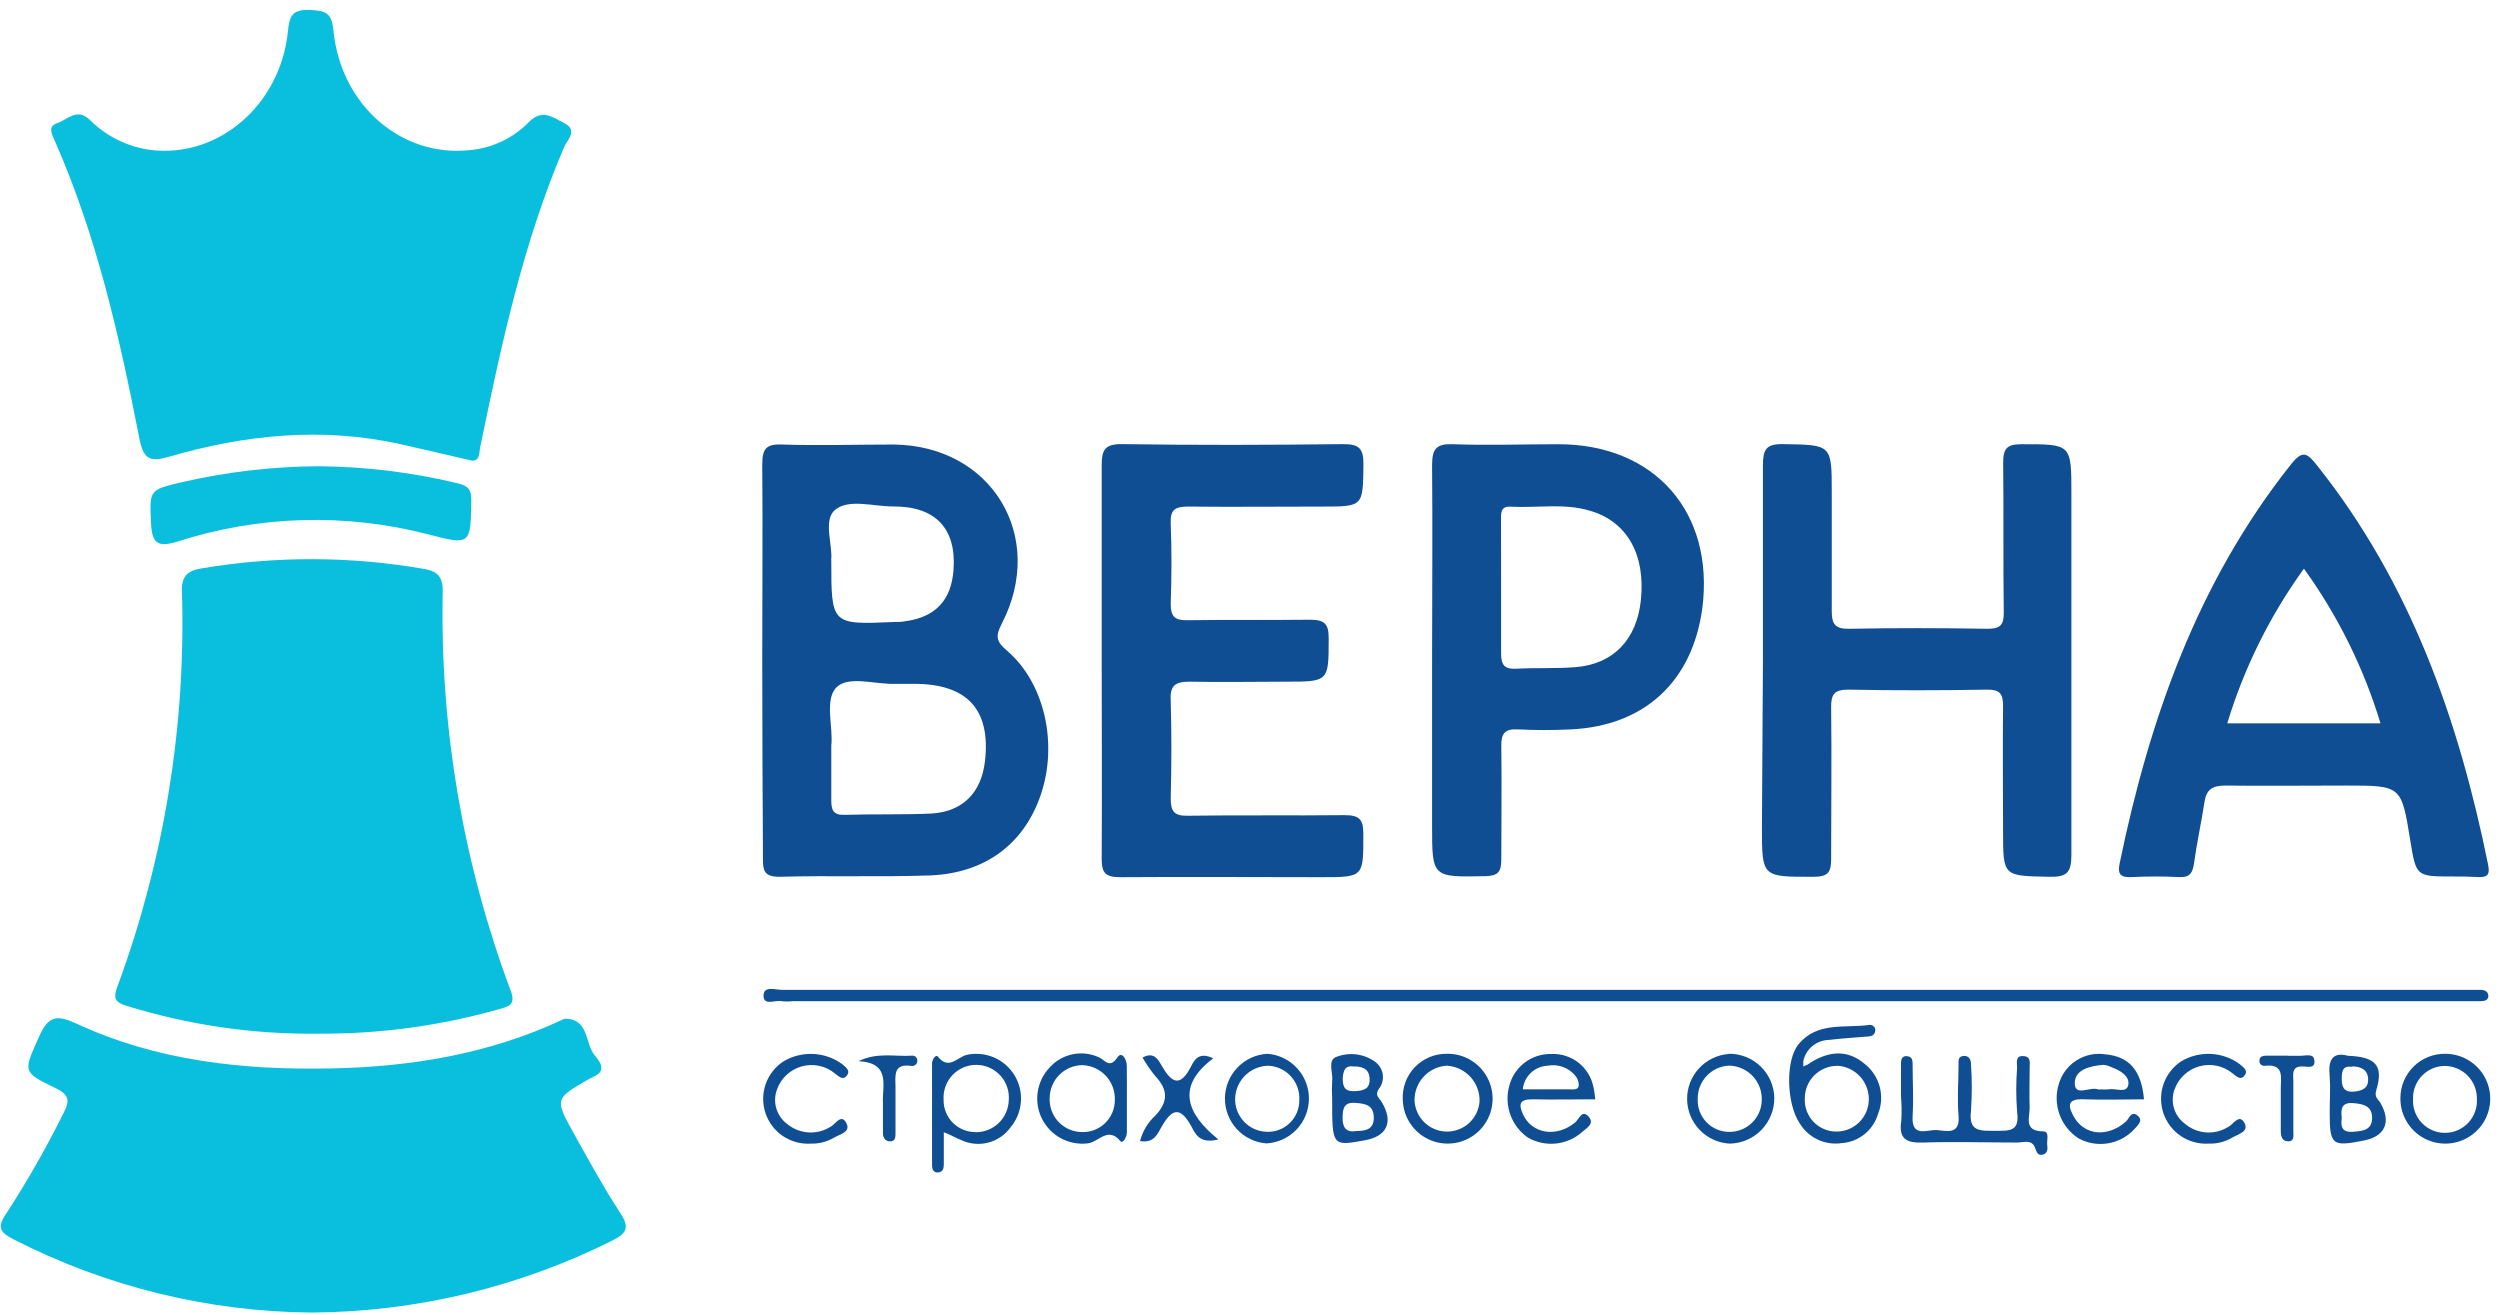
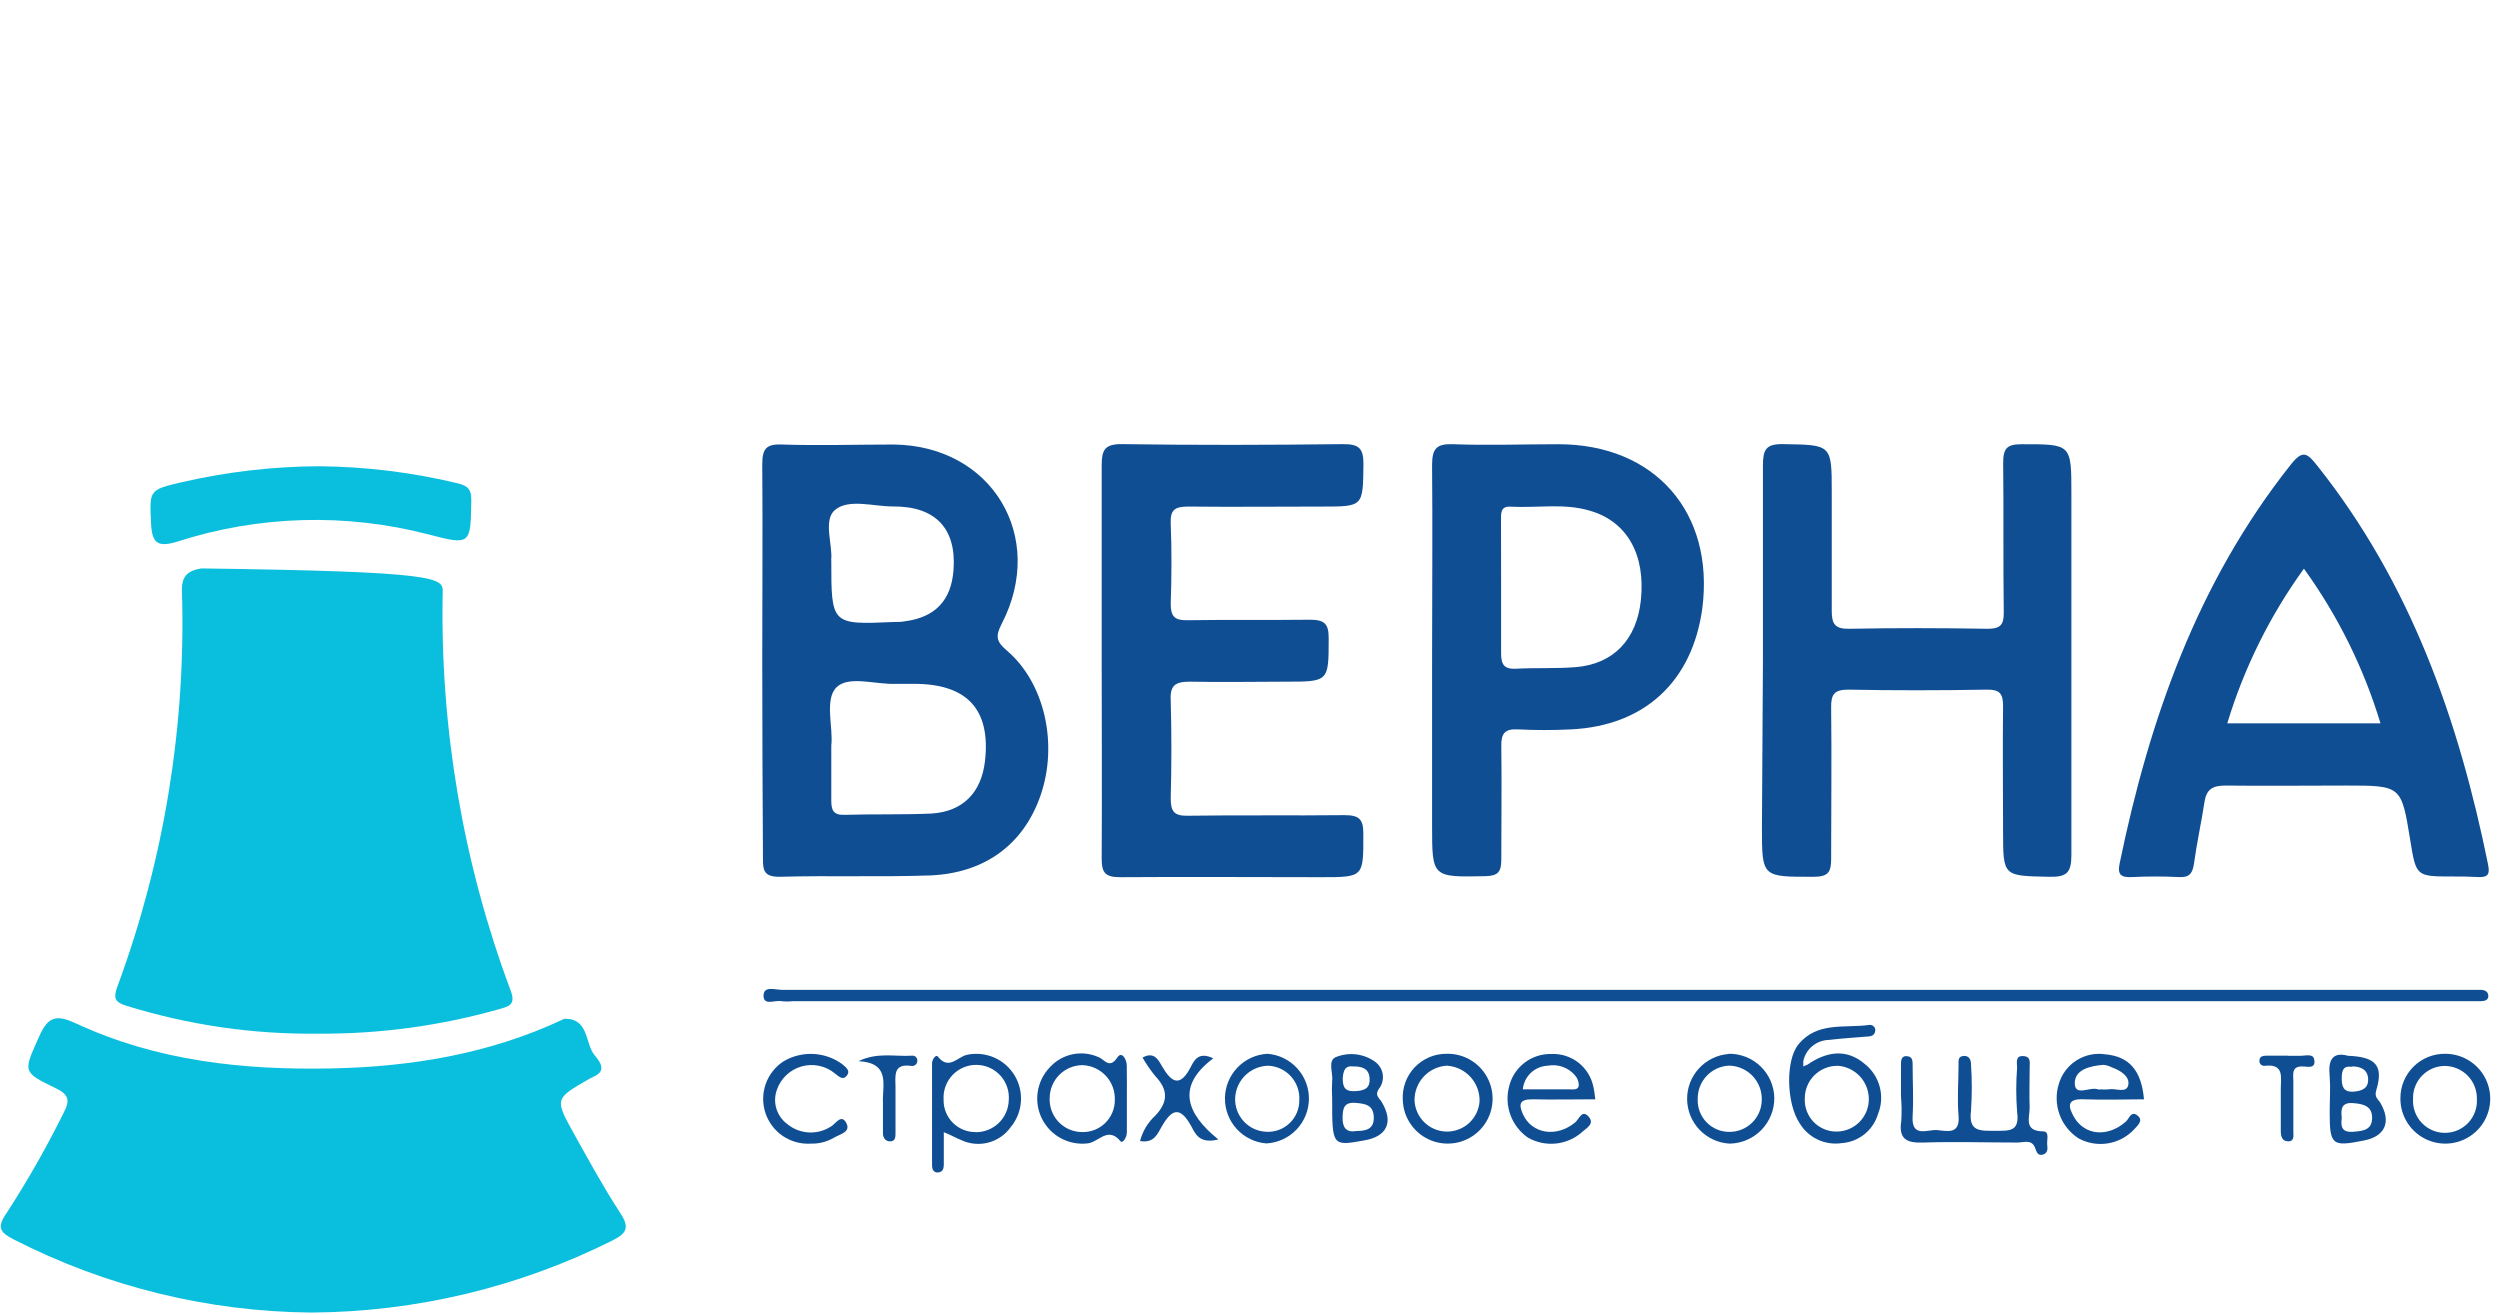
<svg xmlns="http://www.w3.org/2000/svg" width="251" height="132" viewBox="0 0 251 132" fill="none">
-   <path d="M31.999 103.78C25.434 103.865 18.897 102.914 12.629 100.96C11.429 100.58 11.409 100.1 11.789 99.04C16.474 86.366 18.675 72.907 18.269 59.4C18.209 57.88 18.799 57.3 20.209 57.07C27.651 55.808 35.255 55.832 42.689 57.14C43.999 57.38 44.479 58.01 44.449 59.4C44.168 73.061 46.483 86.652 51.269 99.45C51.809 100.87 51.109 101.04 50.109 101.32C44.219 102.991 38.121 103.82 31.999 103.78V103.78Z" fill="#0ABFDD" />
-   <path d="M47.438 46.26C44.828 45.66 42.508 45.11 40.188 44.59C32.338 42.85 24.608 43.64 16.988 45.85C15.078 46.41 14.408 46.16 13.988 44C11.988 33.77 9.698 23.61 5.438 14C5.148 13.35 4.818 12.66 5.758 12.36C6.698 12.06 7.708 10.79 8.978 12C10.623 13.657 12.765 14.728 15.078 15.05C21.878 15.91 28.148 10.59 28.908 3.15C29.058 1.61 29.328 0.94 31.068 1C32.808 1.06 33.308 1.34 33.488 3.15C34.248 10.57 40.298 15.77 47.068 15.08C49.339 14.903 51.47 13.912 53.068 12.29C54.438 10.86 55.518 11.8 56.628 12.35C58.108 13.09 56.918 14.07 56.628 14.79C52.528 24.38 50.358 34.49 48.268 44.63C48.068 45.29 48.278 46.23 47.438 46.26Z" fill="#0ABFDD" />
+   <path d="M31.999 103.78C25.434 103.865 18.897 102.914 12.629 100.96C11.429 100.58 11.409 100.1 11.789 99.04C16.474 86.366 18.675 72.907 18.269 59.4C18.209 57.88 18.799 57.3 20.209 57.07C43.999 57.38 44.479 58.01 44.449 59.4C44.168 73.061 46.483 86.652 51.269 99.45C51.809 100.87 51.109 101.04 50.109 101.32C44.219 102.991 38.121 103.82 31.999 103.78V103.78Z" fill="#0ABFDD" />
  <path d="M31.279 131.78C20.87 131.694 10.624 129.178 1.359 124.43C0.009 123.74 -0.331 123.23 0.629 121.84C2.739 118.591 4.659 115.222 6.379 111.75C7.049 110.48 6.929 109.9 5.579 109.25C2.179 107.61 2.359 107.6 3.929 104.07C4.849 101.99 5.689 101.85 7.699 102.78C15.789 106.53 24.459 107.45 33.259 107.27C41.259 107.11 49.139 105.82 56.499 102.36C56.564 102.32 56.635 102.293 56.709 102.28C59.159 102.28 58.709 104.75 59.709 105.96C60.169 106.52 61.019 107.49 59.579 108.11L59.179 108.31C55.689 110.31 55.669 110.31 57.629 113.83C59.119 116.5 60.579 119.19 62.249 121.74C63.189 123.18 63.019 123.79 61.479 124.55C52.1 129.244 41.767 131.717 31.279 131.78Z" fill="#0ABFDD" />
  <path d="M76.531 66.29C76.531 59.74 76.581 53.18 76.531 46.63C76.531 45.1 76.891 44.55 78.531 44.63C82.261 44.75 85.991 44.63 89.721 44.63C99.571 44.73 105.101 53.88 100.571 62.63C99.921 63.9 100.031 64.41 101.081 65.31C104.901 68.56 106.261 74.73 104.461 79.89C102.771 84.75 98.921 87.64 93.461 87.89C88.401 88.07 83.321 87.89 78.251 88.03C76.721 88.03 76.591 87.41 76.601 86.18C76.561 79.55 76.531 72.92 76.531 66.29ZM83.461 74.85C83.461 76.93 83.461 78.64 83.461 80.35C83.461 81.35 83.661 81.85 84.811 81.81C87.711 81.72 90.621 81.81 93.521 81.68C96.701 81.48 98.521 79.56 98.891 76.43C99.478 71.31 97.175 68.72 91.981 68.66C91.311 68.66 90.641 68.66 89.981 68.66C87.911 68.75 85.211 67.79 83.981 69.01C82.751 70.23 83.681 73.1 83.461 74.85ZM83.461 56.23C83.461 62.72 83.461 62.72 89.721 62.45C90.091 62.45 90.461 62.45 90.831 62.38C93.881 61.99 95.501 60.29 95.731 57.25C96.051 53.09 93.941 50.82 89.671 50.85C87.671 50.85 85.181 50.04 83.821 51.21C82.621 52.23 83.621 54.73 83.451 56.23H83.461Z" fill="#104E94" />
  <path d="M176.998 66.48C176.998 59.91 176.998 53.35 176.998 46.78C176.998 45.21 177.238 44.56 178.998 44.59C183.908 44.67 183.908 44.59 183.908 49.48C183.908 53.48 183.908 57.39 183.908 61.34C183.908 62.69 184.258 63.15 185.668 63.13C190.298 63.04 194.928 63.05 199.558 63.13C200.848 63.13 201.188 62.73 201.178 61.49C201.108 56.49 201.178 51.49 201.118 46.49C201.118 45.03 201.478 44.6 202.968 44.6C207.968 44.6 207.968 44.55 207.968 49.6C207.968 61.68 207.968 73.77 207.968 85.85C207.968 87.63 207.488 88.07 205.748 88.03C201.108 87.93 201.108 88.03 201.108 83.41C201.108 79.24 201.058 75.06 201.108 70.88C201.108 69.62 200.758 69.22 199.478 69.24C194.838 69.32 190.208 69.33 185.578 69.24C184.148 69.24 183.828 69.72 183.848 71.05C183.908 76.12 183.848 81.19 183.848 86.26C183.848 87.63 183.488 88.02 182.098 88.03C176.898 88.03 176.898 88.12 176.898 83.03L176.998 66.48Z" fill="#104E94" />
  <path d="M246.239 88C242.579 88 242.579 88 241.989 84.36C241.099 78.87 241.099 78.87 235.539 78.87C231.539 78.87 227.469 78.92 223.439 78.87C222.139 78.87 221.529 79.24 221.329 80.52C221.019 82.58 220.559 84.62 220.279 86.68C220.139 87.68 219.829 88.12 218.749 88.06C217.183 87.98 215.614 87.98 214.049 88.06C212.979 88.11 212.569 87.85 212.809 86.7C215.809 72.16 220.629 58.45 229.999 46.64C231.189 45.14 231.639 45.47 232.659 46.76C242.039 58.57 246.859 72.29 249.809 86.83C250.039 87.96 249.609 88.1 248.699 88.05C247.789 88 247.059 88 246.239 88ZM231.309 57.1C227.903 61.812 225.304 67.056 223.619 72.62H238.999C237.315 67.052 234.717 61.803 231.309 57.09V57.1Z" fill="#104E94" />
  <path d="M110.61 66.23C110.61 59.75 110.61 53.23 110.61 46.77C110.61 45.18 110.89 44.57 112.66 44.59C120.05 44.7 127.45 44.68 134.84 44.59C136.36 44.59 136.9 44.93 136.89 46.59C136.84 50.86 136.89 50.86 132.75 50.86C128.27 50.86 123.75 50.91 119.31 50.86C117.95 50.86 117.48 51.17 117.54 52.58C117.65 55.26 117.63 57.95 117.54 60.63C117.54 61.92 117.96 62.29 119.21 62.27C123.32 62.21 127.42 62.27 131.53 62.22C133.02 62.22 133.41 62.66 133.4 64.12C133.4 68.44 133.4 68.44 129.09 68.44C125.88 68.44 122.67 68.51 119.46 68.44C118.01 68.44 117.46 68.81 117.54 70.29C117.63 73.57 117.63 76.86 117.54 80.13C117.54 81.49 117.88 81.93 119.28 81.9C124.51 81.82 129.74 81.9 134.97 81.84C136.43 81.84 136.88 82.21 136.88 83.7C136.88 88.07 136.95 88.07 132.62 88.07C125.9 88.07 119.18 88.02 112.46 88.07C110.95 88.07 110.6 87.61 110.61 86.18C110.65 79.51 110.61 72.87 110.61 66.23Z" fill="#104E94" />
  <path d="M143.781 66.38C143.781 59.82 143.841 53.25 143.781 46.69C143.781 44.98 144.271 44.54 145.921 44.6C149.431 44.73 152.921 44.6 156.451 44.6C166.171 44.6 172.151 51.47 170.911 61.09C169.911 68.4 165.141 72.87 157.741 73.23C155.952 73.32 154.16 73.32 152.371 73.23C151.071 73.16 150.711 73.67 150.731 74.9C150.781 78.7 150.731 82.51 150.731 86.31C150.731 87.55 150.401 87.94 149.101 87.97C143.781 88.07 143.781 88.11 143.781 82.87V66.38ZM150.711 59.11C150.711 61.27 150.711 63.43 150.711 65.58C150.711 66.72 151.011 67.2 152.211 67.14C154.211 67.03 156.211 67.14 158.211 66.98C161.991 66.67 164.321 64.21 164.741 60.28C165.231 55.68 163.361 52.36 159.641 51.28C157.011 50.49 154.311 51.02 151.641 50.87C150.641 50.81 150.701 51.56 150.701 52.23C150.701 54.5 150.711 56.81 150.711 59.11Z" fill="#104E94" />
  <path d="M163 100.52H79.6C79.228 100.56 78.853 100.56 78.48 100.52C77.84 100.37 76.67 101.02 76.66 99.98C76.65 98.94 77.84 99.38 78.5 99.38C134.98 99.38 191.46 99.38 247.94 99.38C248.31 99.38 248.69 99.38 249.06 99.38C249.43 99.38 249.82 99.53 249.83 99.99C249.84 100.45 249.4 100.51 249.05 100.52C248.45 100.52 247.85 100.52 247.25 100.52H163Z" fill="#104E94" />
  <path d="M31.998 46.81C36.695 46.848 41.371 47.422 45.938 48.52C47.068 48.79 47.338 49.21 47.318 50.31C47.248 54.68 47.258 54.77 42.958 53.64C34.681 51.498 25.966 51.751 17.828 54.37C15.908 54.96 15.268 54.62 15.168 52.58C15.018 49.22 14.898 49.19 18.268 48.41C22.772 47.373 27.377 46.837 31.998 46.81V46.81Z" fill="#0ABFDD" />
  <path d="M190.858 110.07C190.858 109.07 190.858 107.98 190.858 106.94C190.858 106.49 190.858 105.94 191.538 106.05C192.018 106.11 192.028 106.54 192.028 106.91C192.028 108.63 192.128 110.34 192.028 112.05C191.888 114.27 193.498 113.39 194.468 113.46C195.438 113.53 196.808 113.98 196.638 112.01C196.488 110.31 196.638 108.59 196.638 106.87C196.638 106.54 196.568 106.08 197.108 106.02C197.648 105.96 197.888 106.34 197.888 106.84C197.993 108.401 197.993 109.968 197.888 111.53C197.618 113.65 198.828 113.53 200.278 113.53C201.728 113.53 202.788 113.65 202.518 111.64C202.402 110.156 202.402 108.665 202.518 107.18C202.518 106.72 202.298 105.99 203.128 106.03C203.958 106.07 203.768 106.72 203.778 107.23C203.778 108.57 203.728 109.91 203.778 111.23C203.778 112.18 203.158 113.57 205.118 113.59C205.798 113.59 205.488 114.43 205.538 114.9C205.588 115.37 205.608 115.71 205.178 115.9C204.578 116.11 204.478 115.65 204.308 115.21C203.958 114.35 203.148 114.72 202.538 114.71C199.408 114.71 196.268 114.61 193.138 114.71C191.458 114.78 190.598 114.4 190.888 112.53C190.938 111.71 190.928 110.888 190.858 110.07V110.07Z" fill="#104E94" />
  <path d="M181.471 106.89C183.371 105.58 185.361 105.24 187.221 106.82C187.961 107.405 188.49 108.216 188.728 109.129C188.966 110.042 188.901 111.008 188.541 111.88C188.299 112.674 187.821 113.376 187.171 113.892C186.521 114.408 185.729 114.715 184.901 114.77C184.078 114.89 183.239 114.765 182.488 114.409C181.737 114.053 181.108 113.483 180.681 112.77C179.351 110.77 179.251 106.47 180.561 104.86C182.431 102.56 185.181 103.24 187.631 102.91C187.704 102.894 187.779 102.894 187.853 102.909C187.926 102.924 187.996 102.954 188.057 102.997C188.118 103.04 188.169 103.096 188.208 103.16C188.246 103.224 188.271 103.296 188.281 103.37C188.281 103.8 188.051 104.03 187.611 104.06C186.271 104.17 184.941 104.25 183.611 104.41C183.008 104.424 182.427 104.641 181.962 105.025C181.498 105.41 181.176 105.94 181.051 106.53C181.051 106.71 181.051 106.89 181.051 107.07L181.471 106.89ZM184.421 107.01C183.992 107.015 183.57 107.105 183.176 107.274C182.783 107.442 182.426 107.687 182.127 107.993C181.828 108.3 181.592 108.662 181.433 109.06C181.274 109.457 181.195 109.882 181.201 110.31C181.183 110.738 181.252 111.165 181.404 111.566C181.556 111.966 181.788 112.331 182.085 112.64C182.382 112.948 182.739 113.193 183.134 113.36C183.528 113.527 183.952 113.612 184.381 113.61C184.808 113.61 185.232 113.526 185.627 113.362C186.022 113.198 186.38 112.958 186.682 112.655C186.984 112.352 187.223 111.992 187.386 111.597C187.549 111.201 187.632 110.778 187.631 110.35C187.631 109.485 187.298 108.654 186.699 108.029C186.101 107.405 185.285 107.036 184.421 107V107.01Z" fill="#104E94" />
  <path d="M94.758 113.67V116.87C94.758 117.26 94.698 117.65 94.228 117.71C93.758 117.77 93.578 117.43 93.578 117.01V106.76C93.578 106.37 93.958 105.83 94.158 106.08C95.278 107.5 96.158 106.08 97.098 105.9C98.01 105.708 98.959 105.805 99.813 106.177C100.668 106.548 101.385 107.177 101.866 107.974C102.348 108.772 102.569 109.7 102.499 110.629C102.43 111.558 102.073 112.443 101.478 113.16C100.932 113.931 100.129 114.483 99.214 114.72C98.299 114.956 97.33 114.86 96.478 114.45C95.998 114.26 95.558 114 94.758 113.67ZM97.948 113.67C98.809 113.681 99.64 113.354 100.262 112.76C100.885 112.165 101.249 111.35 101.278 110.49C101.319 110.04 101.266 109.586 101.124 109.157C100.981 108.728 100.751 108.334 100.449 107.998C100.146 107.662 99.778 107.392 99.366 107.205C98.954 107.019 98.509 106.92 98.057 106.913C97.605 106.907 97.156 106.994 96.74 107.169C96.323 107.344 95.947 107.604 95.636 107.931C95.324 108.259 95.084 108.647 94.929 109.072C94.775 109.497 94.71 109.949 94.738 110.4C94.727 110.831 94.804 111.26 94.964 111.66C95.124 112.061 95.364 112.424 95.668 112.729C95.974 113.034 96.337 113.274 96.738 113.434C97.138 113.594 97.567 113.671 97.998 113.66L97.948 113.67Z" fill="#104E94" />
  <path d="M113.138 110.35C113.138 111.47 113.138 112.58 113.138 113.69C113.138 114.19 112.718 114.84 112.498 114.58C111.218 113.02 110.248 114.74 109.158 114.8C108.232 114.901 107.298 114.714 106.482 114.265C105.667 113.816 105.009 113.127 104.599 112.29C104.189 111.454 104.047 110.513 104.192 109.593C104.337 108.673 104.761 107.82 105.408 107.15C106.014 106.483 106.817 106.027 107.7 105.847C108.582 105.667 109.5 105.773 110.318 106.15C110.898 106.36 111.368 107.39 112.198 106.15C112.618 105.51 113.128 106.34 113.128 107C113.148 108.13 113.138 109.24 113.138 110.35ZM108.648 106.94C107.787 106.955 106.965 107.305 106.356 107.915C105.748 108.526 105.401 109.348 105.388 110.21C105.363 110.655 105.43 111.101 105.584 111.519C105.738 111.937 105.976 112.32 106.283 112.643C106.59 112.966 106.96 113.223 107.371 113.398C107.781 113.573 108.222 113.662 108.668 113.66C109.095 113.668 109.519 113.59 109.916 113.432C110.312 113.274 110.673 113.037 110.977 112.737C111.281 112.437 111.521 112.079 111.685 111.684C111.848 111.29 111.931 110.867 111.928 110.44C111.945 109.994 111.874 109.549 111.718 109.131C111.562 108.713 111.325 108.33 111.02 108.004C110.714 107.679 110.348 107.417 109.941 107.234C109.533 107.052 109.094 106.951 108.648 106.94V106.94Z" fill="#104E94" />
  <path d="M215.258 110.37C213.258 110.37 211.258 110.45 209.258 110.37C207.438 110.28 207.638 111.11 208.258 112.2C209.348 114.01 211.628 114.2 213.438 112.61C213.778 112.31 213.948 111.48 214.608 112C215.268 112.52 214.548 113.05 214.228 113.43C213.528 114.16 212.608 114.641 211.609 114.798C210.61 114.955 209.588 114.78 208.698 114.3C207.816 113.733 207.144 112.894 206.783 111.911C206.422 110.927 206.392 109.852 206.698 108.85C206.978 107.871 207.603 107.028 208.459 106.476C209.314 105.924 210.341 105.702 211.348 105.85C213.738 106.06 214.998 107.43 215.258 110.37ZM210.848 109.37C211.14 109.395 211.435 109.395 211.728 109.37C212.408 109.23 213.498 109.81 213.678 108.94C213.858 108.07 212.888 107.47 212.018 107.16C211.756 107.024 211.471 106.939 211.178 106.91C209.878 107.02 208.308 107.36 208.308 108.75C208.308 110.14 209.838 109.07 210.628 109.37C210.699 109.392 210.774 109.399 210.848 109.39V109.37Z" fill="#104E94" />
  <path d="M160.169 110.37C157.989 110.37 155.909 110.42 153.829 110.37C152.549 110.37 152.469 110.87 152.889 111.84C153.769 113.84 156.259 114.25 158.149 112.69C158.539 112.37 158.819 111.36 159.489 112.1C160.159 112.84 159.249 113.27 158.819 113.68C158.084 114.32 157.169 114.715 156.2 114.812C155.231 114.908 154.255 114.702 153.409 114.22C152.606 113.664 151.993 112.875 151.653 111.959C151.314 111.043 151.263 110.045 151.509 109.1C151.733 108.149 152.278 107.303 153.052 106.706C153.826 106.109 154.782 105.796 155.759 105.82C156.741 105.777 157.707 106.087 158.481 106.694C159.255 107.301 159.786 108.165 159.979 109.13C160.069 109.46 160.089 109.83 160.169 110.37ZM152.889 109.37C154.609 109.37 156.099 109.37 157.589 109.37C157.939 109.37 158.439 109.46 158.509 109C158.521 108.635 158.396 108.278 158.159 108C157.827 107.597 157.393 107.291 156.902 107.115C156.41 106.939 155.881 106.899 155.369 107C154.738 107.031 154.14 107.289 153.684 107.727C153.228 108.164 152.946 108.751 152.889 109.38V109.37Z" fill="#104E94" />
  <path d="M145.229 105.8C146.121 105.776 147 106.018 147.755 106.494C148.509 106.97 149.106 107.66 149.468 108.475C149.831 109.29 149.944 110.195 149.792 111.074C149.641 111.954 149.232 112.768 148.617 113.415C148.003 114.062 147.21 114.512 146.339 114.708C145.469 114.904 144.56 114.838 143.727 114.517C142.894 114.197 142.176 113.636 141.662 112.907C141.147 112.178 140.861 111.312 140.839 110.42C140.805 109.824 140.893 109.227 141.099 108.666C141.304 108.105 141.623 107.593 142.034 107.16C142.446 106.727 142.941 106.383 143.491 106.149C144.04 105.915 144.632 105.796 145.229 105.8V105.8ZM145.319 106.99C144.425 107.029 143.581 107.414 142.966 108.063C142.35 108.712 142.011 109.576 142.019 110.47C142.052 111.307 142.405 112.098 143.005 112.682C143.604 113.266 144.405 113.598 145.242 113.61C146.078 113.621 146.888 113.312 147.503 112.744C148.118 112.177 148.493 111.395 148.549 110.56C148.57 109.666 148.246 108.798 147.645 108.135C147.044 107.473 146.211 107.067 145.319 107V106.99Z" fill="#104E94" />
  <path d="M127.26 105.8C128.402 105.89 129.467 106.411 130.238 107.257C131.01 108.103 131.431 109.211 131.416 110.356C131.401 111.502 130.95 112.598 130.156 113.423C129.362 114.248 128.284 114.74 127.14 114.8C125.999 114.71 124.934 114.189 124.162 113.343C123.39 112.497 122.97 111.389 122.985 110.244C123 109.099 123.45 108.002 124.244 107.177C125.038 106.351 126.117 105.859 127.26 105.8V105.8ZM130.45 110.46C130.476 110.031 130.417 109.602 130.277 109.196C130.136 108.79 129.917 108.415 129.632 108.094C129.347 107.772 129.001 107.51 128.615 107.323C128.229 107.135 127.809 107.026 127.38 107C126.513 107.004 125.681 107.34 125.054 107.939C124.427 108.538 124.054 109.354 124.01 110.22C123.99 110.649 124.055 111.078 124.201 111.481C124.347 111.885 124.572 112.256 124.862 112.573C125.151 112.89 125.501 113.147 125.89 113.328C126.28 113.509 126.701 113.612 127.13 113.63C127.56 113.655 127.99 113.591 128.394 113.442C128.798 113.294 129.168 113.063 129.479 112.766C129.79 112.469 130.037 112.111 130.204 111.714C130.371 111.317 130.455 110.89 130.45 110.46V110.46Z" fill="#104E94" />
  <path d="M173.551 105.8C174.145 105.789 174.735 105.896 175.287 106.114C175.84 106.333 176.344 106.658 176.77 107.072C177.197 107.485 177.538 107.979 177.773 108.524C178.008 109.07 178.133 109.656 178.141 110.25C178.144 111.449 177.674 112.601 176.834 113.457C175.993 114.312 174.85 114.802 173.651 114.82C172.508 114.758 171.431 114.263 170.639 113.436C169.847 112.609 169.4 111.512 169.387 110.367C169.374 109.222 169.797 108.116 170.571 107.271C171.344 106.427 172.409 105.908 173.551 105.82V105.8ZM176.881 110.42C176.893 109.977 176.816 109.535 176.656 109.121C176.495 108.708 176.254 108.33 175.945 108.011C175.637 107.692 175.269 107.437 174.861 107.261C174.453 107.086 174.015 106.994 173.571 106.99C172.713 107.037 171.907 107.416 171.325 108.047C170.742 108.678 170.429 109.512 170.451 110.37C170.436 110.796 170.507 111.22 170.661 111.618C170.814 112.015 171.046 112.378 171.343 112.683C171.64 112.989 171.996 113.231 172.389 113.396C172.782 113.56 173.205 113.643 173.631 113.64C174.056 113.643 174.477 113.562 174.871 113.401C175.264 113.241 175.622 113.004 175.924 112.705C176.226 112.406 176.466 112.05 176.63 111.658C176.794 111.266 176.879 110.845 176.881 110.42Z" fill="#104E94" />
  <path d="M245.55 105.8C246.442 105.808 247.311 106.08 248.048 106.582C248.785 107.083 249.357 107.792 249.691 108.619C250.025 109.445 250.107 110.352 249.926 111.225C249.745 112.098 249.31 112.898 248.674 113.524C248.039 114.149 247.232 114.572 246.357 114.74C245.481 114.907 244.575 114.811 243.754 114.464C242.933 114.117 242.233 113.534 241.743 112.79C241.253 112.045 240.994 111.171 241 110.28C240.996 109.685 241.111 109.095 241.339 108.545C241.567 107.995 241.904 107.496 242.328 107.078C242.752 106.661 243.256 106.332 243.809 106.112C244.363 105.893 244.955 105.787 245.55 105.8V105.8ZM248.68 110.34C248.689 109.91 248.613 109.482 248.456 109.082C248.299 108.681 248.063 108.316 247.764 108.007C247.464 107.699 247.106 107.452 246.711 107.283C246.316 107.113 245.89 107.024 245.46 107.02C245.03 107.023 244.605 107.111 244.21 107.281C243.814 107.451 243.457 107.699 243.16 108.009C242.862 108.32 242.63 108.687 242.477 109.09C242.324 109.492 242.254 109.92 242.27 110.35C242.246 110.786 242.311 111.222 242.461 111.632C242.611 112.043 242.843 112.418 243.143 112.735C243.443 113.052 243.804 113.305 244.205 113.478C244.606 113.65 245.038 113.739 245.475 113.739C245.912 113.739 246.344 113.65 246.745 113.478C247.146 113.305 247.507 113.052 247.807 112.735C248.107 112.418 248.339 112.043 248.49 111.632C248.64 111.222 248.704 110.786 248.68 110.35V110.34Z" fill="#104E94" />
  <path d="M133.748 110.3C133.713 109.707 133.713 109.113 133.748 108.52C133.858 107.69 133.248 106.43 134.178 106.11C134.807 105.866 135.486 105.78 136.156 105.86C136.825 105.941 137.465 106.184 138.018 106.57C138.235 106.718 138.419 106.91 138.558 107.133C138.697 107.356 138.789 107.606 138.827 107.866C138.866 108.126 138.85 108.391 138.782 108.644C138.713 108.898 138.593 109.135 138.428 109.34C137.998 109.99 138.478 110.22 138.728 110.65C139.928 112.65 139.268 114.09 137.008 114.49C133.748 115.08 133.748 115.08 133.748 110.3ZM136.198 113.55C137.198 113.55 137.978 113.34 137.928 112.13C137.878 110.92 137.048 110.81 136.098 110.73C134.928 110.64 134.818 111.27 134.798 112.2C134.778 113.13 135.098 113.75 136.198 113.55ZM135.878 107.07C135.038 106.97 134.878 107.46 134.808 108.27C134.808 109.27 135.128 109.61 136.098 109.55C137.068 109.49 137.568 109.22 137.508 108.26C137.448 107.3 136.778 107.06 135.878 107.07V107.07Z" fill="#104E94" />
  <path d="M235.74 106C238.55 106.11 239.32 107 238.58 109.45C238.36 110.17 238.75 110.33 238.99 110.73C240.1 112.63 239.48 114.08 237.37 114.5C234.12 115.16 233.9 114.98 233.9 111.62C233.9 110.44 233.99 109.24 233.9 108.07C233.72 106.41 234.19 105.58 235.74 106ZM235.11 112.25C235 113.11 235.11 113.71 236.25 113.63C237.39 113.55 238.14 113.39 238.16 112.25C238.18 111.11 237.36 110.84 236.34 110.76C235.12 110.63 235 111.29 235.11 112.21V112.25ZM236.11 107.11C235.26 106.98 235.11 107.48 235.11 108.28C235.11 109.08 235.28 109.68 236.32 109.6C237.17 109.53 237.8 109.26 237.76 108.32C237.72 107.38 237 107.06 236.13 107.07L236.11 107.11Z" fill="#104E94" />
-   <path d="M221.74 114.82C220.749 114.877 219.767 114.607 218.945 114.049C218.124 113.491 217.51 112.678 217.198 111.736C216.885 110.794 216.893 109.775 217.219 108.838C217.544 107.9 218.171 107.096 219 106.55C219.899 106.018 220.935 105.762 221.978 105.813C223.022 105.865 224.027 106.222 224.87 106.84C225.18 107.12 225.72 107.44 225.4 107.91C224.99 108.54 224.57 108.09 224.14 107.76C223.679 107.382 223.134 107.122 222.55 107.001C221.967 106.88 221.363 106.902 220.791 107.066C220.218 107.229 219.693 107.528 219.261 107.938C218.829 108.348 218.502 108.857 218.31 109.42C218.099 110.025 218.087 110.681 218.276 111.293C218.465 111.904 218.845 112.439 219.36 112.82C219.959 113.332 220.707 113.638 221.494 113.694C222.28 113.75 223.064 113.552 223.73 113.13C224.24 112.87 224.81 111.8 225.33 112.72C225.85 113.64 224.67 113.87 224.09 114.23C223.379 114.646 222.563 114.851 221.74 114.82V114.82Z" fill="#104E94" />
  <path d="M81.408 114.82C80.414 114.883 79.427 114.615 78.602 114.058C77.777 113.5 77.16 112.685 76.848 111.74C76.536 110.794 76.546 109.771 76.877 108.832C77.209 107.893 77.842 107.09 78.678 106.55C79.578 106.021 80.612 105.766 81.655 105.816C82.697 105.865 83.703 106.218 84.548 106.83C84.868 107.11 85.378 107.45 85.078 107.91C84.658 108.54 84.248 108.1 83.808 107.76C83.348 107.384 82.805 107.125 82.223 107.006C81.642 106.886 81.04 106.908 80.469 107.072C79.899 107.235 79.376 107.533 78.945 107.942C78.515 108.351 78.19 108.858 77.998 109.42C77.782 110.019 77.763 110.672 77.942 111.283C78.122 111.894 78.492 112.433 78.998 112.82C79.599 113.329 80.346 113.634 81.131 113.692C81.916 113.749 82.7 113.556 83.368 113.14C83.878 112.89 84.438 111.78 84.958 112.73C85.478 113.68 84.298 113.87 83.718 114.23C83.019 114.639 82.218 114.843 81.408 114.82V114.82Z" fill="#104E94" />
  <path d="M122.321 114.4C120.371 114.9 119.981 113.76 119.581 113.03C118.461 111.03 117.641 111.36 116.641 113.1C116.231 113.8 115.891 114.81 114.461 114.56C114.714 113.575 115.249 112.685 116.001 112C117.321 110.59 117.261 109.39 116.001 108.05C115.519 107.464 115.087 106.839 114.711 106.18C115.831 105.56 116.271 106.35 116.641 107.01C117.641 108.74 118.491 109.19 119.571 107.09C119.911 106.41 120.381 105.56 121.811 106.26C118.151 109 119.001 111.72 122.321 114.4Z" fill="#104E94" />
  <path d="M229.691 106C230.131 106 230.581 106 231.021 106C231.461 106 232.241 105.75 232.351 106.38C232.531 107.38 231.611 107.06 231.121 107.07C230.051 107.07 230.251 107.86 230.251 108.49C230.251 110.19 230.251 111.89 230.251 113.59C230.251 114 230.381 114.59 229.741 114.59C229.101 114.59 228.991 114.06 228.991 113.53C228.991 112.12 228.991 110.71 228.991 109.31C228.991 108.18 229.371 106.77 227.371 107.01C227.297 107.017 227.223 107.007 227.154 106.981C227.085 106.955 227.022 106.913 226.972 106.859C226.922 106.805 226.885 106.74 226.864 106.669C226.843 106.598 226.838 106.523 226.851 106.45C226.851 106.1 227.181 105.99 227.491 105.99H229.721L229.691 106Z" fill="#104E94" />
  <path d="M86.199 106.54C88.089 105.62 89.849 106.1 91.549 105.99C91.622 105.979 91.697 105.985 91.767 106.007C91.838 106.029 91.902 106.067 91.956 106.119C92.009 106.17 92.049 106.233 92.074 106.303C92.099 106.372 92.108 106.447 92.099 106.52C92.097 106.594 92.08 106.667 92.047 106.733C92.015 106.8 91.969 106.859 91.912 106.906C91.856 106.953 91.789 106.988 91.718 107.007C91.647 107.027 91.572 107.032 91.499 107.02C89.689 106.75 89.889 107.96 89.909 109.09C89.909 110.64 89.909 112.2 89.909 113.75C89.909 114.1 89.909 114.55 89.439 114.59C88.969 114.63 88.649 114.3 88.649 113.78C88.649 112.78 88.649 111.71 88.649 110.67C88.579 108.94 89.439 106.72 86.199 106.54Z" fill="#104E94" />
</svg>